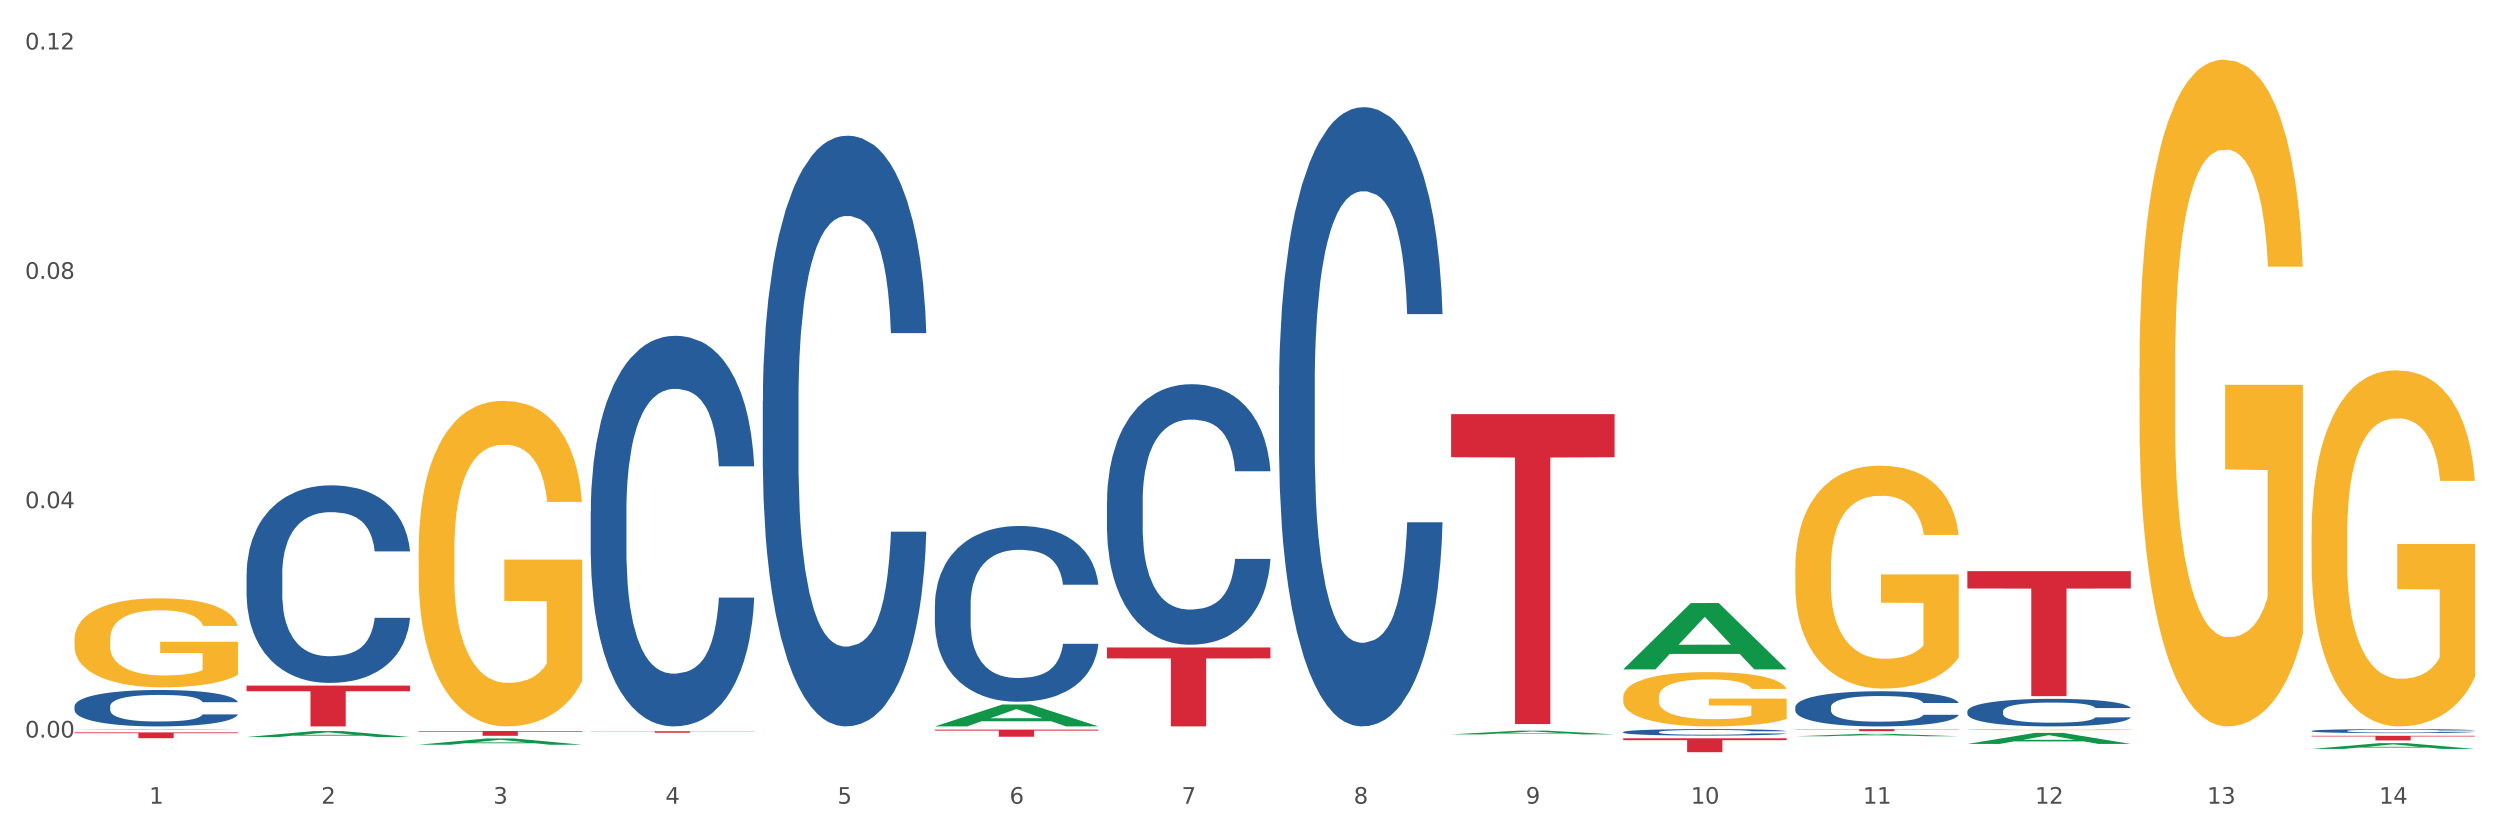
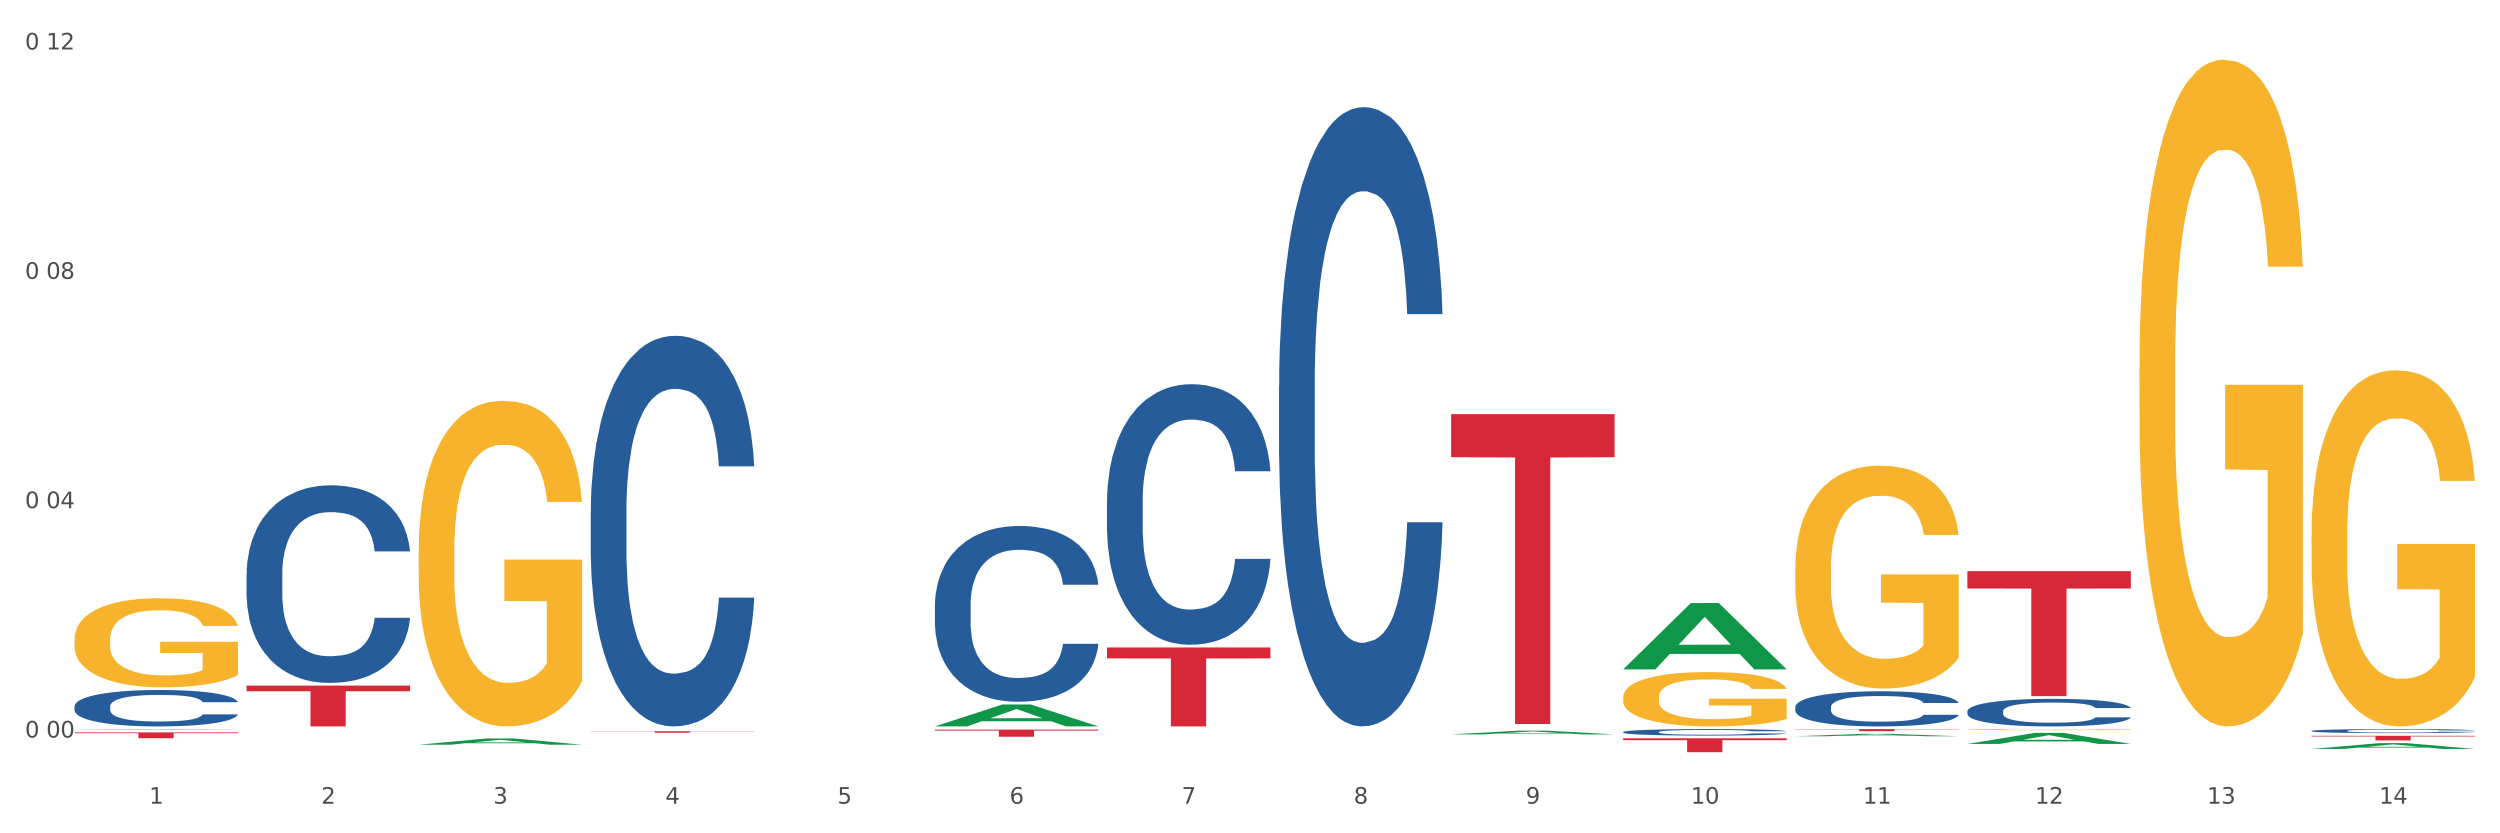
<svg xmlns="http://www.w3.org/2000/svg" xmlns:xlink="http://www.w3.org/1999/xlink" width="1080pt" height="360pt" viewBox="0 0 1080 360" version="1.1">
  <rect x="0" y="0" width="1080" height="360" fill="#333333" stroke="none" />
  <defs>
    <style type="text/css">*{stroke-linejoin: round; stroke-linecap: butt}</style>
  </defs>
  <g id="figure_1">
    <g id="patch_1">
      <path d="M 0 360  L 1080 360  L 1080 0  L 0 0  z " style="fill: #ffffff; stroke: #ffffff; stroke-linejoin: miter" />
    </g>
    <g id="axes_1">
      <g id="matplotlib.axis_1">
        <g id="xtick_1">
          <g id="text_1">
            <g style="fill: #4d4d4d" transform="translate(64.432 347.204) scale(0.096 -0.096)">
              <defs>
                <path id="DejaVuSans-31" d="M 794 531  L 1825 531  L 1825 4091  L 703 3866  L 703 4441  L 1819 4666  L 2450 4666  L 2450 531  L 3481 531  L 3481 0  L 794 0  L 794 531  z " transform="scale(0.016)" />
              </defs>
              <use xlink:href="#DejaVuSans-31" />
            </g>
          </g>
        </g>
        <g id="xtick_2">
          <g id="text_2">
            <g style="fill: #4d4d4d" transform="translate(138.771 347.204) scale(0.096 -0.096)">
              <defs>
                <path id="DejaVuSans-32" d="M 1228 531  L 3431 531  L 3431 0  L 469 0  L 469 531  Q 828 903 1448 1529  Q 2069 2156 2228 2338  Q 2531 2678 2651 2914  Q 2772 3150 2772 3378  Q 2772 3750 2511 3984  Q 2250 4219 1831 4219  Q 1534 4219 1204 4116  Q 875 4013 500 3803  L 500 4441  Q 881 4594 1212 4672  Q 1544 4750 1819 4750  Q 2544 4750 2975 4387  Q 3406 4025 3406 3419  Q 3406 3131 3298 2873  Q 3191 2616 2906 2266  Q 2828 2175 2409 1742  Q 1991 1309 1228 531  z " transform="scale(0.016)" />
              </defs>
              <use xlink:href="#DejaVuSans-32" />
            </g>
          </g>
        </g>
        <g id="xtick_3">
          <g id="text_3">
            <g style="fill: #4d4d4d" transform="translate(213.109 347.204) scale(0.096 -0.096)">
              <defs>
                <path id="DejaVuSans-33" d="M 2597 2516  Q 3050 2419 3304 2112  Q 3559 1806 3559 1356  Q 3559 666 3084 287  Q 2609 -91 1734 -91  Q 1441 -91 1130 -33  Q 819 25 488 141  L 488 750  Q 750 597 1062 519  Q 1375 441 1716 441  Q 2309 441 2620 675  Q 2931 909 2931 1356  Q 2931 1769 2642 2001  Q 2353 2234 1838 2234  L 1294 2234  L 1294 2753  L 1863 2753  Q 2328 2753 2575 2939  Q 2822 3125 2822 3475  Q 2822 3834 2567 4026  Q 2313 4219 1838 4219  Q 1578 4219 1281 4162  Q 984 4106 628 3988  L 628 4550  Q 988 4650 1302 4700  Q 1616 4750 1894 4750  Q 2613 4750 3031 4423  Q 3450 4097 3450 3541  Q 3450 3153 3228 2886  Q 3006 2619 2597 2516  z " transform="scale(0.016)" />
              </defs>
              <use xlink:href="#DejaVuSans-33" />
            </g>
          </g>
        </g>
        <g id="xtick_4">
          <g id="text_4">
            <g style="fill: #4d4d4d" transform="translate(287.448 347.204) scale(0.096 -0.096)">
              <defs>
                <path id="DejaVuSans-34" d="M 2419 4116  L 825 1625  L 2419 1625  L 2419 4116  z M 2253 4666  L 3047 4666  L 3047 1625  L 3713 1625  L 3713 1100  L 3047 1100  L 3047 0  L 2419 0  L 2419 1100  L 313 1100  L 313 1709  L 2253 4666  z " transform="scale(0.016)" />
              </defs>
              <use xlink:href="#DejaVuSans-34" />
            </g>
          </g>
        </g>
        <g id="xtick_5">
          <g id="text_5">
            <g style="fill: #4d4d4d" transform="translate(361.787 347.204) scale(0.096 -0.096)">
              <defs>
                <path id="DejaVuSans-35" d="M 691 4666  L 3169 4666  L 3169 4134  L 1269 4134  L 1269 2991  Q 1406 3038 1543 3061  Q 1681 3084 1819 3084  Q 2600 3084 3056 2656  Q 3513 2228 3513 1497  Q 3513 744 3044 326  Q 2575 -91 1722 -91  Q 1428 -91 1123 -41  Q 819 9 494 109  L 494 744  Q 775 591 1075 516  Q 1375 441 1709 441  Q 2250 441 2565 725  Q 2881 1009 2881 1497  Q 2881 1984 2565 2268  Q 2250 2553 1709 2553  Q 1456 2553 1204 2497  Q 953 2441 691 2322  L 691 4666  z " transform="scale(0.016)" />
              </defs>
              <use xlink:href="#DejaVuSans-35" />
            </g>
          </g>
        </g>
        <g id="xtick_6">
          <g id="text_6">
            <g style="fill: #4d4d4d" transform="translate(436.125 347.204) scale(0.096 -0.096)">
              <defs>
                <path id="DejaVuSans-36" d="M 2113 2584  Q 1688 2584 1439 2293  Q 1191 2003 1191 1497  Q 1191 994 1439 701  Q 1688 409 2113 409  Q 2538 409 2786 701  Q 3034 994 3034 1497  Q 3034 2003 2786 2293  Q 2538 2584 2113 2584  z M 3366 4563  L 3366 3988  Q 3128 4100 2886 4159  Q 2644 4219 2406 4219  Q 1781 4219 1451 3797  Q 1122 3375 1075 2522  Q 1259 2794 1537 2939  Q 1816 3084 2150 3084  Q 2853 3084 3261 2657  Q 3669 2231 3669 1497  Q 3669 778 3244 343  Q 2819 -91 2113 -91  Q 1303 -91 875 529  Q 447 1150 447 2328  Q 447 3434 972 4092  Q 1497 4750 2381 4750  Q 2619 4750 2861 4703  Q 3103 4656 3366 4563  z " transform="scale(0.016)" />
              </defs>
              <use xlink:href="#DejaVuSans-36" />
            </g>
          </g>
        </g>
        <g id="xtick_7">
          <g id="text_7">
            <g style="fill: #4d4d4d" transform="translate(510.464 347.204) scale(0.096 -0.096)">
              <defs>
                <path id="DejaVuSans-37" d="M 525 4666  L 3525 4666  L 3525 4397  L 1831 0  L 1172 0  L 2766 4134  L 525 4134  L 525 4666  z " transform="scale(0.016)" />
              </defs>
              <use xlink:href="#DejaVuSans-37" />
            </g>
          </g>
        </g>
        <g id="xtick_8">
          <g id="text_8">
            <g style="fill: #4d4d4d" transform="translate(584.803 347.204) scale(0.096 -0.096)">
              <defs>
                <path id="DejaVuSans-38" d="M 2034 2216  Q 1584 2216 1326 1975  Q 1069 1734 1069 1313  Q 1069 891 1326 650  Q 1584 409 2034 409  Q 2484 409 2743 651  Q 3003 894 3003 1313  Q 3003 1734 2745 1975  Q 2488 2216 2034 2216  z M 1403 2484  Q 997 2584 770 2862  Q 544 3141 544 3541  Q 544 4100 942 4425  Q 1341 4750 2034 4750  Q 2731 4750 3128 4425  Q 3525 4100 3525 3541  Q 3525 3141 3298 2862  Q 3072 2584 2669 2484  Q 3125 2378 3379 2068  Q 3634 1759 3634 1313  Q 3634 634 3220 271  Q 2806 -91 2034 -91  Q 1263 -91 848 271  Q 434 634 434 1313  Q 434 1759 690 2068  Q 947 2378 1403 2484  z M 1172 3481  Q 1172 3119 1398 2916  Q 1625 2713 2034 2713  Q 2441 2713 2670 2916  Q 2900 3119 2900 3481  Q 2900 3844 2670 4047  Q 2441 4250 2034 4250  Q 1625 4250 1398 4047  Q 1172 3844 1172 3481  z " transform="scale(0.016)" />
              </defs>
              <use xlink:href="#DejaVuSans-38" />
            </g>
          </g>
        </g>
        <g id="xtick_9">
          <g id="text_9">
            <g style="fill: #4d4d4d" transform="translate(659.142 347.204) scale(0.096 -0.096)">
              <defs>
                <path id="DejaVuSans-39" d="M 703 97  L 703 672  Q 941 559 1184 500  Q 1428 441 1663 441  Q 2288 441 2617 861  Q 2947 1281 2994 2138  Q 2813 1869 2534 1725  Q 2256 1581 1919 1581  Q 1219 1581 811 2004  Q 403 2428 403 3163  Q 403 3881 828 4315  Q 1253 4750 1959 4750  Q 2769 4750 3195 4129  Q 3622 3509 3622 2328  Q 3622 1225 3098 567  Q 2575 -91 1691 -91  Q 1453 -91 1209 -44  Q 966 3 703 97  z M 1959 2075  Q 2384 2075 2632 2365  Q 2881 2656 2881 3163  Q 2881 3666 2632 3958  Q 2384 4250 1959 4250  Q 1534 4250 1286 3958  Q 1038 3666 1038 3163  Q 1038 2656 1286 2365  Q 1534 2075 1959 2075  z " transform="scale(0.016)" />
              </defs>
              <use xlink:href="#DejaVuSans-39" />
            </g>
          </g>
        </g>
        <g id="xtick_10">
          <g id="text_10">
            <g style="fill: #4d4d4d" transform="translate(730.426 347.204) scale(0.096 -0.096)">
              <defs>
                <path id="DejaVuSans-30" d="M 2034 4250  Q 1547 4250 1301 3770  Q 1056 3291 1056 2328  Q 1056 1369 1301 889  Q 1547 409 2034 409  Q 2525 409 2770 889  Q 3016 1369 3016 2328  Q 3016 3291 2770 3770  Q 2525 4250 2034 4250  z M 2034 4750  Q 2819 4750 3233 4129  Q 3647 3509 3647 2328  Q 3647 1150 3233 529  Q 2819 -91 2034 -91  Q 1250 -91 836 529  Q 422 1150 422 2328  Q 422 3509 836 4129  Q 1250 4750 2034 4750  z " transform="scale(0.016)" />
              </defs>
              <use xlink:href="#DejaVuSans-31" />
              <use xlink:href="#DejaVuSans-30" transform="translate(63.623 0)" />
            </g>
          </g>
        </g>
        <g id="xtick_11">
          <g id="text_11">
            <g style="fill: #4d4d4d" transform="translate(804.765 347.204) scale(0.096 -0.096)">
              <use xlink:href="#DejaVuSans-31" />
              <use xlink:href="#DejaVuSans-31" transform="translate(63.623 0)" />
            </g>
          </g>
        </g>
        <g id="xtick_12">
          <g id="text_12">
            <g style="fill: #4d4d4d" transform="translate(879.104 347.204) scale(0.096 -0.096)">
              <use xlink:href="#DejaVuSans-31" />
              <use xlink:href="#DejaVuSans-32" transform="translate(63.623 0)" />
            </g>
          </g>
        </g>
        <g id="xtick_13">
          <g id="text_13">
            <g style="fill: #4d4d4d" transform="translate(953.442 347.204) scale(0.096 -0.096)">
              <use xlink:href="#DejaVuSans-31" />
              <use xlink:href="#DejaVuSans-33" transform="translate(63.623 0)" />
            </g>
          </g>
        </g>
        <g id="xtick_14">
          <g id="text_14">
            <g style="fill: #4d4d4d" transform="translate(1027.781 347.204) scale(0.096 -0.096)">
              <use xlink:href="#DejaVuSans-31" />
              <use xlink:href="#DejaVuSans-34" transform="translate(63.623 0)" />
            </g>
          </g>
        </g>
        <g id="xtick_15" />
        <g id="xtick_16" />
        <g id="xtick_17" />
        <g id="xtick_18" />
        <g id="xtick_19" />
        <g id="xtick_20" />
        <g id="xtick_21" />
        <g id="xtick_22" />
        <g id="xtick_23" />
        <g id="xtick_24" />
        <g id="xtick_25" />
        <g id="xtick_26" />
        <g id="xtick_27" />
      </g>
      <g id="matplotlib.axis_2">
        <g id="ytick_1">
          <g id="text_15">
            <g style="fill: #4d4d4d" transform="translate(10.8 318.613) scale(0.096 -0.096)">
              <defs>
-                 <path id="DejaVuSans-2e" d="M 684 794  L 1344 794  L 1344 0  L 684 0  L 684 794  z " transform="scale(0.016)" />
-               </defs>
+                 </defs>
              <use xlink:href="#DejaVuSans-30" />
              <use xlink:href="#DejaVuSans-2e" transform="translate(63.623 0)" />
              <use xlink:href="#DejaVuSans-30" transform="translate(95.41 0)" />
              <use xlink:href="#DejaVuSans-30" transform="translate(159.033 0)" />
            </g>
          </g>
        </g>
        <g id="ytick_2">
          <g id="text_16">
            <g style="fill: #4d4d4d" transform="translate(10.8 219.536) scale(0.096 -0.096)">
              <use xlink:href="#DejaVuSans-30" />
              <use xlink:href="#DejaVuSans-2e" transform="translate(63.623 0)" />
              <use xlink:href="#DejaVuSans-30" transform="translate(95.41 0)" />
              <use xlink:href="#DejaVuSans-34" transform="translate(159.033 0)" />
            </g>
          </g>
        </g>
        <g id="ytick_3">
          <g id="text_17">
            <g style="fill: #4d4d4d" transform="translate(10.8 120.459) scale(0.096 -0.096)">
              <use xlink:href="#DejaVuSans-30" />
              <use xlink:href="#DejaVuSans-2e" transform="translate(63.623 0)" />
              <use xlink:href="#DejaVuSans-30" transform="translate(95.41 0)" />
              <use xlink:href="#DejaVuSans-38" transform="translate(159.033 0)" />
            </g>
          </g>
        </g>
        <g id="ytick_4">
          <g id="text_18">
            <g style="fill: #4d4d4d" transform="translate(10.8 21.382) scale(0.096 -0.096)">
              <use xlink:href="#DejaVuSans-30" />
              <use xlink:href="#DejaVuSans-2e" transform="translate(63.623 0)" />
              <use xlink:href="#DejaVuSans-31" transform="translate(95.41 0)" />
              <use xlink:href="#DejaVuSans-32" transform="translate(159.033 0)" />
            </g>
          </g>
        </g>
        <g id="ytick_5" />
        <g id="ytick_6" />
        <g id="ytick_7" />
      </g>
      <g id="PolyCollection_1">
        <path d="M 32.175 315.236  L 32.248 315.236  L 61.37 314.966  L 73.456 314.966  L 102.797 315.236  L 88.818 315.236  L 82.484 315.173  L 52.415 315.173  L 52.197 315.174  L 46.081 315.236  L 32.175 315.236  L 32.175 315.236  L 56.201 315.136  L 78.698 315.135  L 67.559 315.023  L 67.413 315.023  L 67.267 315.024  L 56.128 315.135  L 56.201 315.136  L 32.175 315.236  z " clip-path="url(#p3357f2666f)" style="fill: #109648" />
        <path d="M 32.175 305.147  L 32.258 305.132  L 32.258 304.73  L 32.509 304.184  L 33.427 303.179  L 34.596 302.417  L 36.599 301.527  L 37.684 301.153  L 39.104 300.736  L 42.025 300.061  L 45.364 299.487  L 47.702 299.171  L 49.455 298.97  L 53.378 298.61  L 55.632 298.452  L 57.969 298.323  L 59.973 298.237  L 63.312 298.136  L 65.983 298.093  L 69.072 298.079  L 71.66 298.093  L 75.082 298.151  L 80.091 298.323  L 82.011 298.424  L 84.599 298.596  L 87.27 298.826  L 89.44 299.056  L 91.945 299.386  L 94.533 299.817  L 97.037 300.363  L 98.79 300.866  L 100.209 301.397  L 101.461 302.044  L 102.379 302.748  L 102.797 303.337  L 87.52 303.337  L 87.103 302.805  L 86.268 302.23  L 85.434 301.843  L 84.515 301.527  L 83.096 301.167  L 81.844 300.938  L 79.757 300.665  L 77.837 300.492  L 76.251 300.392  L 74.331 300.306  L 70.241 300.219  L 67.319 300.219  L 65.482 300.248  L 63.229 300.32  L 61.309 300.42  L 59.055 300.593  L 57.302 300.78  L 55.549 301.024  L 54.547 301.196  L 53.044 301.512  L 52.043 301.771  L 50.707 302.216  L 49.956 302.532  L 48.62 303.351  L 48.036 303.954  L 47.785 304.371  L 47.618 304.831  L 47.618 307.072  L 48.119 308.077  L 48.537 308.508  L 49.204 308.996  L 50.457 309.629  L 52.293 310.246  L 54.213 310.692  L 55.799 310.964  L 57.302 311.166  L 58.804 311.324  L 60.641 311.467  L 62.143 311.553  L 64.397 311.64  L 67.069 311.683  L 69.155 311.683  L 73.413 311.611  L 75.333 311.539  L 77.169 311.439  L 79.173 311.281  L 80.759 311.108  L 81.677 310.979  L 83.18 310.706  L 84.348 310.419  L 85.35 310.088  L 86.018 309.801  L 86.769 309.37  L 87.353 308.882  L 87.52 308.623  L 102.797 308.623  L 102.463 309.14  L 101.879 309.643  L 100.71 310.318  L 99.792 310.706  L 98.372 311.18  L 96.87 311.582  L 94.783 312.028  L 92.863 312.358  L 90.86 312.645  L 88.689 312.904  L 84.766 313.263  L 83.347 313.363  L 80.341 313.536  L 78.004 313.636  L 74.581 313.737  L 71.075 313.794  L 67.402 313.809  L 64.147 313.78  L 60.557 313.694  L 58.303 313.608  L 55.799 313.478  L 52.877 313.277  L 50.123 313.033  L 47.535 312.746  L 45.114 312.415  L 42.86 312.042  L 39.938 311.424  L 37.768 310.821  L 36.182 310.261  L 35.097 309.787  L 34.011 309.183  L 33.427 308.767  L 32.509 307.761  L 32.175 306.827  L 32.175 305.147  z " clip-path="url(#p3357f2666f)" style="fill: #255c99" />
        <path d="M 106.514 248.012  L 106.597 247.934  L 106.597 245.751  L 106.848 242.789  L 107.766 237.332  L 108.935 233.201  L 110.938 228.368  L 112.023 226.341  L 113.442 224.081  L 116.364 220.417  L 119.703 217.299  L 122.04 215.584  L 123.794 214.493  L 127.717 212.544  L 129.971 211.686  L 132.308 210.985  L 134.312 210.517  L 137.651 209.971  L 140.322 209.738  L 143.411 209.66  L 145.998 209.738  L 149.421 210.049  L 154.43 210.985  L 156.35 211.531  L 158.937 212.466  L 161.609 213.713  L 163.779 214.96  L 166.283 216.753  L 168.871 219.092  L 171.376 222.054  L 173.129 224.782  L 174.548 227.666  L 175.8 231.174  L 176.718 234.994  L 177.135 238.19  L 161.859 238.19  L 161.442 235.306  L 160.607 232.188  L 159.772 230.083  L 158.854 228.368  L 157.435 226.419  L 156.183 225.172  L 154.096 223.691  L 152.176 222.756  L 150.59 222.21  L 148.67 221.742  L 144.579 221.274  L 141.658 221.274  L 139.821 221.43  L 137.567 221.82  L 135.647 222.366  L 133.393 223.301  L 131.64 224.315  L 129.887 225.64  L 128.886 226.575  L 127.383 228.29  L 126.381 229.693  L 125.046 232.11  L 124.294 233.825  L 122.959 238.268  L 122.374 241.542  L 122.124 243.802  L 121.957 246.297  L 121.957 258.457  L 122.458 263.914  L 122.875 266.252  L 123.543 268.903  L 124.795 272.333  L 126.632 275.685  L 128.552 278.101  L 130.138 279.582  L 131.64 280.673  L 133.143 281.531  L 134.979 282.31  L 136.482 282.778  L 138.736 283.246  L 141.407 283.48  L 143.494 283.48  L 147.751 283.09  L 149.671 282.7  L 151.508 282.154  L 153.511 281.297  L 155.097 280.362  L 156.016 279.66  L 157.518 278.179  L 158.687 276.62  L 159.689 274.827  L 160.357 273.268  L 161.108 270.929  L 161.692 268.279  L 161.859 266.876  L 177.135 266.876  L 176.802 269.682  L 176.217 272.411  L 175.049 276.074  L 174.13 278.179  L 172.711 280.751  L 171.209 282.934  L 169.122 285.35  L 167.202 287.143  L 165.198 288.702  L 163.028 290.106  L 159.104 292.054  L 157.685 292.6  L 154.68 293.535  L 152.343 294.081  L 148.92 294.627  L 145.414 294.938  L 141.741 295.016  L 138.486 294.861  L 134.896 294.393  L 132.642 293.925  L 130.138 293.224  L 127.216 292.132  L 124.461 290.807  L 121.874 289.248  L 119.453 287.455  L 117.199 285.428  L 114.277 282.077  L 112.107 278.803  L 110.521 275.762  L 109.435 273.19  L 108.35 269.916  L 107.766 267.656  L 106.848 262.199  L 106.514 257.132  L 106.514 248.012  z " clip-path="url(#p3357f2666f)" style="fill: #255c99" />
        <path d="M 255.191 220.884  L 255.275 220.73  L 255.275 216.415  L 255.525 210.559  L 256.443 199.772  L 257.612 191.605  L 259.615 182.05  L 260.701 178.044  L 262.12 173.575  L 265.041 166.332  L 268.381 160.168  L 270.718 156.777  L 272.471 154.62  L 276.394 150.767  L 278.648 149.072  L 280.986 147.685  L 282.989 146.761  L 286.328 145.682  L 288.999 145.22  L 292.088 145.065  L 294.676 145.22  L 298.098 145.836  L 303.107 147.685  L 305.027 148.764  L 307.615 150.613  L 310.286 153.079  L 312.457 155.544  L 314.961 159.089  L 317.549 163.712  L 320.053 169.568  L 321.806 174.962  L 323.225 180.663  L 324.477 187.598  L 325.396 195.149  L 325.813 201.467  L 310.537 201.467  L 310.119 195.765  L 309.284 189.601  L 308.45 185.441  L 307.531 182.05  L 306.112 178.198  L 304.86 175.732  L 302.773 172.804  L 300.853 170.955  L 299.267 169.876  L 297.347 168.951  L 293.257 168.027  L 290.335 168.027  L 288.499 168.335  L 286.245 169.106  L 284.325 170.184  L 282.071 172.034  L 280.318 174.037  L 278.565 176.657  L 277.563 178.506  L 276.06 181.896  L 275.059 184.67  L 273.723 189.447  L 272.972 192.838  L 271.636 201.621  L 271.052 208.094  L 270.801 212.563  L 270.634 217.494  L 270.634 241.534  L 271.135 252.321  L 271.553 256.945  L 272.22 262.184  L 273.473 268.965  L 275.309 275.591  L 277.229 280.368  L 278.815 283.296  L 280.318 285.454  L 281.82 287.149  L 283.657 288.69  L 285.159 289.615  L 287.413 290.539  L 290.085 291.001  L 292.172 291.001  L 296.429 290.231  L 298.349 289.46  L 300.185 288.382  L 302.189 286.687  L 303.775 284.837  L 304.693 283.45  L 306.196 280.522  L 307.364 277.44  L 308.366 273.896  L 309.034 270.814  L 309.785 266.191  L 310.37 260.951  L 310.537 258.177  L 325.813 258.177  L 325.479 263.725  L 324.895 269.119  L 323.726 276.362  L 322.808 280.522  L 321.389 285.608  L 319.886 289.923  L 317.799 294.7  L 315.879 298.244  L 313.876 301.326  L 311.705 304.1  L 307.782 307.953  L 306.363 309.032  L 303.358 310.881  L 301.02 311.96  L 297.598 313.038  L 294.092 313.655  L 290.419 313.809  L 287.163 313.501  L 283.573 312.576  L 281.32 311.651  L 278.815 310.264  L 275.893 308.107  L 273.139 305.487  L 270.551 302.405  L 268.13 298.861  L 265.876 294.854  L 262.955 288.228  L 260.784 281.755  L 259.198 275.745  L 258.113 270.66  L 257.028 264.187  L 256.443 259.718  L 255.525 248.931  L 255.191 238.914  L 255.191 220.884  z " clip-path="url(#p3357f2666f)" style="fill: #255c99" />
-         <path d="M 329.53 173.277  L 329.613 173.044  L 329.613 166.518  L 329.864 157.662  L 330.782 141.348  L 331.951 128.997  L 333.954 114.547  L 335.039 108.488  L 336.458 101.729  L 339.38 90.776  L 342.719 81.453  L 345.057 76.326  L 346.81 73.063  L 350.733 67.237  L 352.987 64.674  L 355.324 62.576  L 357.328 61.178  L 360.667 59.546  L 363.338 58.847  L 366.427 58.614  L 369.015 58.847  L 372.437 59.779  L 377.446 62.576  L 379.366 64.207  L 381.954 67.004  L 384.625 70.733  L 386.795 74.462  L 389.3 79.822  L 391.887 86.814  L 394.392 95.67  L 396.145 103.827  L 397.564 112.45  L 398.816 122.937  L 399.734 134.357  L 400.152 143.912  L 384.875 143.912  L 384.458 135.289  L 383.623 125.967  L 382.788 119.674  L 381.87 114.547  L 380.451 108.721  L 379.199 104.992  L 377.112 100.564  L 375.192 97.767  L 373.606 96.136  L 371.686 94.738  L 367.595 93.339  L 364.674 93.339  L 362.837 93.805  L 360.583 94.971  L 358.663 96.602  L 356.41 99.399  L 354.656 102.428  L 352.903 106.39  L 351.902 109.187  L 350.399 114.314  L 349.397 118.509  L 348.062 125.734  L 347.31 130.861  L 345.975 144.145  L 345.391 153.933  L 345.14 160.692  L 344.973 168.15  L 344.973 204.506  L 345.474 220.82  L 345.891 227.812  L 346.559 235.736  L 347.811 245.99  L 349.648 256.011  L 351.568 263.236  L 353.154 267.664  L 354.656 270.927  L 356.159 273.49  L 357.996 275.821  L 359.498 277.219  L 361.752 278.618  L 364.423 279.317  L 366.51 279.317  L 370.768 278.151  L 372.688 276.986  L 374.524 275.355  L 376.528 272.791  L 378.114 269.995  L 379.032 267.897  L 380.534 263.469  L 381.703 258.808  L 382.705 253.448  L 383.373 248.787  L 384.124 241.795  L 384.708 233.871  L 384.875 229.676  L 400.152 229.676  L 399.818 238.066  L 399.233 246.223  L 398.065 257.177  L 397.146 263.469  L 395.727 271.16  L 394.225 277.685  L 392.138 284.91  L 390.218 290.27  L 388.214 294.931  L 386.044 299.126  L 382.121 304.953  L 380.701 306.584  L 377.696 309.381  L 375.359 311.012  L 371.936 312.644  L 368.43 313.576  L 364.757 313.809  L 361.502 313.343  L 357.912 311.944  L 355.658 310.546  L 353.154 308.449  L 350.232 305.186  L 347.477 301.224  L 344.89 296.563  L 342.469 291.203  L 340.215 285.143  L 337.293 275.122  L 335.123 265.333  L 333.537 256.244  L 332.452 248.554  L 331.366 238.765  L 330.782 232.007  L 329.864 215.693  L 329.53 200.544  L 329.53 173.277  z " clip-path="url(#p3357f2666f)" style="fill: #255c99" />
        <path d="M 403.869 261.341  L 403.952 261.272  L 403.952 259.33  L 404.202 256.695  L 405.121 251.84  L 406.289 248.164  L 408.293 243.864  L 409.378 242.061  L 410.797 240.05  L 413.719 236.791  L 417.058 234.016  L 419.395 232.491  L 421.148 231.52  L 425.072 229.786  L 427.326 229.023  L 429.663 228.399  L 431.666 227.983  L 435.006 227.497  L 437.677 227.289  L 440.766 227.22  L 443.353 227.289  L 446.776 227.567  L 451.785 228.399  L 453.704 228.884  L 456.292 229.717  L 458.964 230.826  L 461.134 231.936  L 463.638 233.531  L 466.226 235.612  L 468.73 238.247  L 470.483 240.674  L 471.903 243.24  L 473.155 246.361  L 474.073 249.759  L 474.49 252.603  L 459.214 252.603  L 458.797 250.037  L 457.962 247.263  L 457.127 245.39  L 456.209 243.864  L 454.79 242.131  L 453.538 241.021  L 451.451 239.703  L 449.531 238.871  L 447.945 238.386  L 446.025 237.97  L 441.934 237.553  L 439.012 237.553  L 437.176 237.692  L 434.922 238.039  L 433.002 238.524  L 430.748 239.357  L 428.995 240.258  L 427.242 241.437  L 426.24 242.269  L 424.738 243.795  L 423.736 245.043  L 422.401 247.193  L 421.649 248.719  L 420.314 252.672  L 419.729 255.585  L 419.479 257.596  L 419.312 259.815  L 419.312 270.634  L 419.813 275.489  L 420.23 277.57  L 420.898 279.927  L 422.15 282.979  L 423.987 285.961  L 425.907 288.111  L 427.493 289.429  L 428.995 290.4  L 430.498 291.162  L 432.334 291.856  L 433.837 292.272  L 436.091 292.688  L 438.762 292.896  L 440.849 292.896  L 445.106 292.55  L 447.026 292.203  L 448.863 291.717  L 450.866 290.954  L 452.452 290.122  L 453.371 289.498  L 454.873 288.18  L 456.042 286.793  L 457.044 285.198  L 457.711 283.811  L 458.463 281.731  L 459.047 279.373  L 459.214 278.124  L 474.49 278.124  L 474.156 280.621  L 473.572 283.048  L 472.403 286.308  L 471.485 288.18  L 470.066 290.469  L 468.563 292.411  L 466.477 294.561  L 464.557 296.156  L 462.553 297.543  L 460.383 298.791  L 456.459 300.525  L 455.04 301.01  L 452.035 301.843  L 449.698 302.328  L 446.275 302.814  L 442.769 303.091  L 439.096 303.16  L 435.84 303.022  L 432.251 302.606  L 429.997 302.189  L 427.493 301.565  L 424.571 300.594  L 421.816 299.415  L 419.228 298.028  L 416.808 296.433  L 414.554 294.63  L 411.632 291.648  L 409.462 288.735  L 407.875 286.03  L 406.79 283.742  L 405.705 280.829  L 405.121 278.818  L 404.202 273.963  L 403.869 269.455  L 403.869 261.341  z " clip-path="url(#p3357f2666f)" style="fill: #255c99" />
        <path d="M 478.207 216.549  L 478.291 216.446  L 478.291 213.568  L 478.541 209.661  L 479.459 202.465  L 480.628 197.017  L 482.632 190.643  L 483.717 187.97  L 485.136 184.989  L 488.058 180.157  L 491.397 176.045  L 493.734 173.784  L 495.487 172.345  L 499.41 169.774  L 501.664 168.644  L 504.002 167.718  L 506.005 167.102  L 509.344 166.382  L 512.016 166.074  L 515.104 165.971  L 517.692 166.074  L 521.115 166.485  L 526.123 167.718  L 528.043 168.438  L 530.631 169.672  L 533.302 171.316  L 535.473 172.961  L 537.977 175.326  L 540.565 178.41  L 543.069 182.316  L 544.822 185.914  L 546.241 189.718  L 547.493 194.344  L 548.412 199.381  L 548.829 203.596  L 533.553 203.596  L 533.135 199.792  L 532.301 195.68  L 531.466 192.905  L 530.548 190.643  L 529.128 188.073  L 527.876 186.428  L 525.789 184.475  L 523.869 183.241  L 522.283 182.522  L 520.363 181.905  L 516.273 181.288  L 513.351 181.288  L 511.515 181.494  L 509.261 182.008  L 507.341 182.727  L 505.087 183.961  L 503.334 185.297  L 501.581 187.045  L 500.579 188.279  L 499.077 190.54  L 498.075 192.391  L 496.739 195.577  L 495.988 197.839  L 494.652 203.699  L 494.068 208.016  L 493.818 210.998  L 493.651 214.287  L 493.651 230.324  L 494.151 237.52  L 494.569 240.604  L 495.237 244.099  L 496.489 248.623  L 498.325 253.043  L 500.245 256.23  L 501.831 258.183  L 503.334 259.622  L 504.837 260.753  L 506.673 261.781  L 508.176 262.398  L 510.429 263.015  L 513.101 263.323  L 515.188 263.323  L 519.445 262.809  L 521.365 262.295  L 523.202 261.576  L 525.205 260.445  L 526.791 259.211  L 527.709 258.286  L 529.212 256.333  L 530.381 254.277  L 531.382 251.912  L 532.05 249.856  L 532.801 246.772  L 533.386 243.277  L 533.553 241.427  L 548.829 241.427  L 548.495 245.127  L 547.911 248.725  L 546.742 253.557  L 545.824 256.333  L 544.405 259.725  L 542.902 262.604  L 540.815 265.79  L 538.895 268.155  L 536.892 270.211  L 534.721 272.061  L 530.798 274.631  L 529.379 275.351  L 526.374 276.584  L 524.036 277.304  L 520.614 278.024  L 517.108 278.435  L 513.435 278.538  L 510.179 278.332  L 506.59 277.715  L 504.336 277.098  L 501.831 276.173  L 498.91 274.734  L 496.155 272.986  L 493.567 270.93  L 491.146 268.566  L 488.892 265.893  L 485.971 261.473  L 483.8 257.155  L 482.214 253.146  L 481.129 249.753  L 480.044 245.436  L 479.459 242.455  L 478.541 235.259  L 478.207 228.577  L 478.207 216.549  z " clip-path="url(#p3357f2666f)" style="fill: #255c99" />
        <path d="M 552.546 166.49  L 552.629 166.246  L 552.629 159.405  L 552.88 150.122  L 553.798 133.02  L 554.967 120.072  L 556.97 104.924  L 558.055 98.572  L 559.475 91.487  L 562.396 80.005  L 565.735 70.233  L 568.073 64.858  L 569.826 61.437  L 573.749 55.33  L 576.003 52.642  L 578.34 50.443  L 580.344 48.978  L 583.683 47.267  L 586.354 46.535  L 589.443 46.29  L 592.031 46.535  L 595.453 47.512  L 600.462 50.443  L 602.382 52.154  L 604.97 55.085  L 607.641 58.994  L 609.811 62.903  L 612.316 68.522  L 614.903 75.852  L 617.408 85.135  L 619.161 93.686  L 620.58 102.726  L 621.832 113.72  L 622.75 125.691  L 623.168 135.707  L 607.891 135.707  L 607.474 126.668  L 606.639 116.896  L 605.804 110.299  L 604.886 104.924  L 603.467 98.817  L 602.215 94.908  L 600.128 90.266  L 598.208 87.334  L 596.622 85.624  L 594.702 84.158  L 590.612 82.692  L 587.69 82.692  L 585.853 83.181  L 583.6 84.402  L 581.68 86.113  L 579.426 89.044  L 577.673 92.22  L 575.92 96.374  L 574.918 99.305  L 573.415 104.68  L 572.414 109.078  L 571.078 116.651  L 570.327 122.026  L 568.991 135.952  L 568.407 146.213  L 568.156 153.298  L 567.989 161.116  L 567.989 199.228  L 568.49 216.329  L 568.908 223.659  L 569.575 231.965  L 570.827 242.715  L 572.664 253.22  L 574.584 260.794  L 576.17 265.436  L 577.673 268.856  L 579.175 271.543  L 581.012 273.986  L 582.514 275.452  L 584.768 276.918  L 587.439 277.651  L 589.526 277.651  L 593.784 276.43  L 595.704 275.208  L 597.54 273.498  L 599.544 270.81  L 601.13 267.879  L 602.048 265.68  L 603.551 261.038  L 604.719 256.152  L 605.721 250.533  L 606.389 245.647  L 607.14 238.317  L 607.724 230.011  L 607.891 225.613  L 623.168 225.613  L 622.834 234.408  L 622.249 242.959  L 621.081 254.442  L 620.163 261.038  L 618.743 269.1  L 617.241 275.941  L 615.154 283.514  L 613.234 289.134  L 611.23 294.02  L 609.06 298.417  L 605.137 304.525  L 603.718 306.235  L 600.712 309.167  L 598.375 310.877  L 594.952 312.587  L 591.446 313.565  L 587.773 313.809  L 584.518 313.32  L 580.928 311.854  L 578.674 310.388  L 576.17 308.19  L 573.248 304.769  L 570.494 300.616  L 567.906 295.73  L 565.485 290.111  L 563.231 283.759  L 560.309 273.253  L 558.139 262.992  L 556.553 253.464  L 555.468 245.402  L 554.382 235.141  L 553.798 228.056  L 552.88 210.955  L 552.546 195.075  L 552.546 166.49  z " clip-path="url(#p3357f2666f)" style="fill: #255c99" />
        <path d="M 701.223 316.228  L 701.307 316.225  L 701.307 316.153  L 701.557 316.056  L 702.476 315.876  L 703.644 315.74  L 705.648 315.581  L 706.733 315.515  L 708.152 315.44  L 711.074 315.32  L 714.413 315.217  L 716.75 315.161  L 718.503 315.125  L 722.427 315.061  L 724.681 315.032  L 727.018 315.009  L 729.021 314.994  L 732.36 314.976  L 735.032 314.968  L 738.12 314.966  L 740.708 314.968  L 744.131 314.978  L 749.139 315.009  L 751.059 315.027  L 753.647 315.058  L 756.318 315.099  L 758.489 315.14  L 760.993 315.199  L 763.581 315.276  L 766.085 315.374  L 767.838 315.463  L 769.257 315.558  L 770.51 315.674  L 771.428 315.799  L 771.845 315.905  L 756.569 315.905  L 756.151 315.81  L 755.317 315.707  L 754.482 315.638  L 753.564 315.581  L 752.145 315.517  L 750.892 315.476  L 748.805 315.427  L 746.885 315.397  L 745.299 315.379  L 743.379 315.363  L 739.289 315.348  L 736.367 315.348  L 734.531 315.353  L 732.277 315.366  L 730.357 315.384  L 728.103 315.415  L 726.35 315.448  L 724.597 315.492  L 723.595 315.522  L 722.093 315.579  L 721.091 315.625  L 719.755 315.704  L 719.004 315.761  L 717.668 315.907  L 717.084 316.015  L 716.834 316.089  L 716.667 316.171  L 716.667 316.571  L 717.168 316.751  L 717.585 316.828  L 718.253 316.915  L 719.505 317.028  L 721.341 317.138  L 723.261 317.218  L 724.847 317.267  L 726.35 317.303  L 727.853 317.331  L 729.689 317.356  L 731.192 317.372  L 733.446 317.387  L 736.117 317.395  L 738.204 317.395  L 742.461 317.382  L 744.381 317.369  L 746.218 317.351  L 748.221 317.323  L 749.807 317.292  L 750.725 317.269  L 752.228 317.22  L 753.397 317.169  L 754.398 317.11  L 755.066 317.059  L 755.818 316.982  L 756.402 316.895  L 756.569 316.849  L 771.845 316.849  L 771.511 316.941  L 770.927 317.031  L 769.758 317.151  L 768.84 317.22  L 767.421 317.305  L 765.918 317.377  L 763.831 317.456  L 761.911 317.515  L 759.908 317.567  L 757.738 317.613  L 753.814 317.677  L 752.395 317.695  L 749.39 317.726  L 747.052 317.744  L 743.63 317.762  L 740.124 317.772  L 736.451 317.775  L 733.195 317.769  L 729.606 317.754  L 727.352 317.739  L 724.847 317.716  L 721.926 317.68  L 719.171 317.636  L 716.583 317.585  L 714.162 317.526  L 711.908 317.459  L 708.987 317.349  L 706.816 317.241  L 705.23 317.141  L 704.145 317.056  L 703.06 316.949  L 702.476 316.874  L 701.557 316.695  L 701.223 316.528  L 701.223 316.228  z " clip-path="url(#p3357f2666f)" style="fill: #255c99" />
        <path d="M 775.562 305.45  L 775.646 305.436  L 775.646 305.048  L 775.896 304.521  L 776.814 303.551  L 777.983 302.816  L 779.986 301.956  L 781.072 301.596  L 782.491 301.194  L 785.412 300.543  L 788.752 299.988  L 791.089 299.683  L 792.842 299.489  L 796.765 299.142  L 799.019 298.99  L 801.357 298.865  L 803.36 298.782  L 806.699 298.685  L 809.37 298.643  L 812.459 298.63  L 815.047 298.643  L 818.469 298.699  L 823.478 298.865  L 825.398 298.962  L 827.986 299.129  L 830.657 299.35  L 832.828 299.572  L 835.332 299.891  L 837.92 300.307  L 840.424 300.834  L 842.177 301.319  L 843.596 301.832  L 844.848 302.456  L 845.766 303.135  L 846.184 303.703  L 830.908 303.703  L 830.49 303.19  L 829.655 302.636  L 828.821 302.261  L 827.902 301.956  L 826.483 301.61  L 825.231 301.388  L 823.144 301.125  L 821.224 300.958  L 819.638 300.861  L 817.718 300.778  L 813.628 300.695  L 810.706 300.695  L 808.87 300.723  L 806.616 300.792  L 804.696 300.889  L 802.442 301.055  L 800.689 301.236  L 798.936 301.471  L 797.934 301.638  L 796.431 301.943  L 795.43 302.192  L 794.094 302.622  L 793.343 302.927  L 792.007 303.717  L 791.423 304.299  L 791.172 304.701  L 791.005 305.145  L 791.005 307.307  L 791.506 308.278  L 791.924 308.694  L 792.591 309.165  L 793.844 309.775  L 795.68 310.371  L 797.6 310.801  L 799.186 311.064  L 800.689 311.258  L 802.191 311.411  L 804.028 311.549  L 805.53 311.632  L 807.784 311.716  L 810.456 311.757  L 812.543 311.757  L 816.8 311.688  L 818.72 311.619  L 820.556 311.522  L 822.56 311.369  L 824.146 311.203  L 825.064 311.078  L 826.567 310.815  L 827.735 310.537  L 828.737 310.218  L 829.405 309.941  L 830.156 309.525  L 830.741 309.054  L 830.908 308.805  L 846.184 308.805  L 845.85 309.304  L 845.266 309.789  L 844.097 310.44  L 843.179 310.815  L 841.76 311.272  L 840.257 311.66  L 838.17 312.09  L 836.25 312.409  L 834.247 312.686  L 832.076 312.935  L 828.153 313.282  L 826.734 313.379  L 823.728 313.545  L 821.391 313.642  L 817.969 313.74  L 814.463 313.795  L 810.79 313.809  L 807.534 313.781  L 803.944 313.698  L 801.69 313.615  L 799.186 313.49  L 796.264 313.296  L 793.51 313.06  L 790.922 312.783  L 788.501 312.464  L 786.247 312.104  L 783.325 311.508  L 781.155 310.925  L 779.569 310.385  L 778.484 309.927  L 777.399 309.345  L 776.814 308.943  L 775.896 307.973  L 775.562 307.072  L 775.562 305.45  z " clip-path="url(#p3357f2666f)" style="fill: #255c99" />
        <path d="M 849.901 307.251  L 849.984 307.24  L 849.984 306.935  L 850.235 306.522  L 851.153 305.761  L 852.322 305.184  L 854.325 304.51  L 855.41 304.227  L 856.829 303.912  L 859.751 303.4  L 863.09 302.965  L 865.428 302.726  L 867.181 302.574  L 871.104 302.302  L 873.358 302.182  L 875.695 302.084  L 877.699 302.019  L 881.038 301.943  L 883.709 301.91  L 886.798 301.9  L 889.386 301.91  L 892.808 301.954  L 897.817 302.084  L 899.737 302.161  L 902.325 302.291  L 904.996 302.465  L 907.166 302.639  L 909.671 302.889  L 912.258 303.216  L 914.763 303.629  L 916.516 304.01  L 917.935 304.412  L 919.187 304.901  L 920.105 305.434  L 920.523 305.88  L 905.246 305.88  L 904.829 305.478  L 903.994 305.043  L 903.159 304.749  L 902.241 304.51  L 900.822 304.238  L 899.57 304.064  L 897.483 303.857  L 895.563 303.727  L 893.977 303.651  L 892.057 303.585  L 887.966 303.52  L 885.045 303.52  L 883.208 303.542  L 880.954 303.596  L 879.034 303.672  L 876.78 303.803  L 875.027 303.944  L 873.274 304.129  L 872.273 304.26  L 870.77 304.499  L 869.768 304.695  L 868.433 305.032  L 867.681 305.271  L 866.346 305.891  L 865.761 306.348  L 865.511 306.663  L 865.344 307.011  L 865.344 308.708  L 865.845 309.469  L 866.262 309.796  L 866.93 310.165  L 868.182 310.644  L 870.019 311.112  L 871.939 311.449  L 873.525 311.655  L 875.027 311.808  L 876.53 311.927  L 878.367 312.036  L 879.869 312.101  L 882.123 312.167  L 884.794 312.199  L 886.881 312.199  L 891.139 312.145  L 893.059 312.09  L 894.895 312.014  L 896.899 311.895  L 898.485 311.764  L 899.403 311.666  L 900.905 311.46  L 902.074 311.242  L 903.076 310.992  L 903.744 310.774  L 904.495 310.448  L 905.079 310.078  L 905.246 309.883  L 920.523 309.883  L 920.189 310.274  L 919.604 310.655  L 918.436 311.166  L 917.517 311.46  L 916.098 311.818  L 914.596 312.123  L 912.509 312.46  L 910.589 312.71  L 908.585 312.928  L 906.415 313.124  L 902.491 313.396  L 901.072 313.472  L 898.067 313.602  L 895.73 313.678  L 892.307 313.754  L 888.801 313.798  L 885.128 313.809  L 881.873 313.787  L 878.283 313.722  L 876.029 313.657  L 873.525 313.559  L 870.603 313.406  L 867.848 313.222  L 865.261 313.004  L 862.84 312.754  L 860.586 312.471  L 857.664 312.003  L 855.494 311.547  L 853.908 311.122  L 852.823 310.764  L 851.737 310.307  L 851.153 309.991  L 850.235 309.23  L 849.901 308.523  L 849.901 307.251  z " clip-path="url(#p3357f2666f)" style="fill: #255c99" />
        <path d="M 998.578 315.751  L 998.662 315.75  L 998.662 315.705  L 998.912 315.644  L 999.83 315.532  L 1000.999 315.448  L 1003.003 315.349  L 1004.088 315.307  L 1005.507 315.261  L 1008.429 315.186  L 1011.768 315.122  L 1014.105 315.087  L 1015.858 315.065  L 1019.781 315.025  L 1022.035 315.007  L 1024.373 314.993  L 1026.376 314.983  L 1029.715 314.972  L 1032.387 314.967  L 1035.475 314.966  L 1038.063 314.967  L 1041.486 314.974  L 1046.494 314.993  L 1048.414 315.004  L 1051.002 315.023  L 1053.673 315.049  L 1055.844 315.074  L 1058.348 315.111  L 1060.936 315.159  L 1063.44 315.22  L 1065.193 315.275  L 1066.612 315.334  L 1067.864 315.406  L 1068.783 315.485  L 1069.2 315.55  L 1053.924 315.55  L 1053.506 315.491  L 1052.671 315.427  L 1051.837 315.384  L 1050.918 315.349  L 1049.499 315.309  L 1048.247 315.283  L 1046.16 315.253  L 1044.24 315.234  L 1042.654 315.223  L 1040.734 315.213  L 1036.644 315.204  L 1033.722 315.204  L 1031.886 315.207  L 1029.632 315.215  L 1027.712 315.226  L 1025.458 315.245  L 1023.705 315.266  L 1021.952 315.293  L 1020.95 315.312  L 1019.448 315.347  L 1018.446 315.376  L 1017.11 315.425  L 1016.359 315.461  L 1015.023 315.552  L 1014.439 315.619  L 1014.188 315.665  L 1014.022 315.716  L 1014.022 315.965  L 1014.522 316.077  L 1014.94 316.125  L 1015.608 316.179  L 1016.86 316.249  L 1018.696 316.318  L 1020.616 316.368  L 1022.202 316.398  L 1023.705 316.42  L 1025.207 316.438  L 1027.044 316.454  L 1028.547 316.463  L 1030.8 316.473  L 1033.472 316.478  L 1035.559 316.478  L 1039.816 316.47  L 1041.736 316.462  L 1043.572 316.451  L 1045.576 316.433  L 1047.162 316.414  L 1048.08 316.399  L 1049.583 316.369  L 1050.752 316.337  L 1051.753 316.3  L 1052.421 316.269  L 1053.172 316.221  L 1053.757 316.166  L 1053.924 316.138  L 1069.2 316.138  L 1068.866 316.195  L 1068.282 316.251  L 1067.113 316.326  L 1066.195 316.369  L 1064.776 316.422  L 1063.273 316.467  L 1061.186 316.516  L 1059.266 316.553  L 1057.263 316.585  L 1055.092 316.613  L 1051.169 316.653  L 1049.75 316.664  L 1046.745 316.684  L 1044.407 316.695  L 1040.985 316.706  L 1037.479 316.712  L 1033.806 316.714  L 1030.55 316.711  L 1026.96 316.701  L 1024.707 316.692  L 1022.202 316.677  L 1019.281 316.655  L 1016.526 316.628  L 1013.938 316.596  L 1011.517 316.559  L 1009.263 316.518  L 1006.342 316.449  L 1004.171 316.382  L 1002.585 316.32  L 1001.5 316.267  L 1000.415 316.2  L 999.83 316.154  L 998.912 316.042  L 998.578 315.938  L 998.578 315.751  z " clip-path="url(#p3357f2666f)" style="fill: #255c99" />
        <path d="M 775.562 314.966  L 846.184 314.966  L 846.184 315.091  L 818.404 315.091  L 818.404 315.865  L 803.175 315.865  L 803.175 315.091  L 775.562 315.091  L 775.562 314.966  L 775.562 314.966  z " clip-path="url(#p3357f2666f)" style="fill: #d62839" />
        <path d="M 32.175 276.234  L 32.258 276.199  L 32.258 274.934  L 32.425 273.845  L 33.259 271.211  L 34.51 269.033  L 35.427 267.874  L 36.344 266.926  L 37.428 265.978  L 38.762 264.994  L 41.18 263.554  L 42.681 262.816  L 44.515 262.044  L 47.85 260.92  L 50.268 260.288  L 52.77 259.761  L 56.855 259.128  L 59.523 258.847  L 62.358 258.637  L 65.777 258.496  L 68.361 258.461  L 74.031 258.566  L 78.867 258.883  L 81.202 259.128  L 84.203 259.55  L 85.788 259.831  L 88.372 260.393  L 91.04 261.131  L 92.875 261.763  L 95.626 262.957  L 97.711 264.151  L 99.628 265.626  L 100.629 266.645  L 101.379 267.593  L 102.046 268.682  L 102.713 270.403  L 87.705 270.403  L 87.122 269.174  L 86.204 268.015  L 84.87 266.891  L 83.703 266.188  L 81.702 265.31  L 79.868 264.748  L 77.95 264.327  L 75.615 263.976  L 73.781 263.8  L 71.196 263.659  L 66.11 263.695  L 62.692 263.976  L 60.357 264.327  L 58.856 264.643  L 57.522 264.994  L 56.021 265.486  L 54.27 266.224  L 53.02 266.891  L 51.769 267.734  L 50.768 268.577  L 49.851 269.56  L 49.101 270.614  L 48.517 271.703  L 48.017 273.038  L 47.6 275.25  L 47.6 280.062  L 47.767 281.151  L 48.184 282.591  L 48.684 283.68  L 49.518 284.98  L 50.268 285.858  L 51.686 287.122  L 53.27 288.176  L 54.52 288.844  L 55.771 289.405  L 57.939 290.178  L 60.357 290.81  L 62.441 291.197  L 65.276 291.548  L 67.194 291.689  L 68.862 291.759  L 72.947 291.759  L 75.865 291.653  L 79.117 291.408  L 81.619 291.091  L 83.703 290.705  L 86.038 290.073  L 87.538 289.476  L 87.538 282.135  L 69.195 282.1  L 69.195 277.217  L 102.797 277.217  L 102.797 291.548  L 101.379 292.286  L 99.795 292.953  L 98.128 293.55  L 95.626 294.288  L 92.625 294.99  L 89.956 295.482  L 87.122 295.903  L 83.786 296.29  L 79.451 296.641  L 76.783 296.782  L 73.447 296.887  L 69.529 296.922  L 66.11 296.852  L 62.775 296.676  L 59.273 296.36  L 55.855 295.903  L 53.27 295.447  L 50.685 294.885  L 47.934 294.147  L 45.766 293.445  L 44.098 292.813  L 42.264 292.005  L 40.263 290.951  L 38.762 290.003  L 37.428 289.019  L 36.01 287.755  L 35.01 286.666  L 34.009 285.296  L 33.426 284.277  L 32.759 282.697  L 32.258 280.484  L 32.175 276.234  z " clip-path="url(#p3357f2666f)" style="fill: #f7b32b" />
        <path d="M 701.223 318.931  L 771.845 318.931  L 771.845 319.768  L 744.065 319.773  L 744.065 324.95  L 728.836 324.95  L 728.836 319.773  L 701.223 319.768  L 701.223 318.937  L 701.223 318.931  z " clip-path="url(#p3357f2666f)" style="fill: #d62839" />
        <path d="M 478.207 279.694  L 548.829 279.694  L 548.829 284.435  L 521.049 284.467  L 521.049 313.809  L 505.82 313.809  L 505.82 284.467  L 478.207 284.435  L 478.207 279.727  L 478.207 279.694  z " clip-path="url(#p3357f2666f)" style="fill: #d62839" />
        <path d="M 403.869 315.192  L 474.49 315.192  L 474.49 315.62  L 446.71 315.622  L 446.71 318.266  L 431.481 318.266  L 431.481 315.622  L 403.869 315.62  L 403.869 315.195  L 403.869 315.192  z " clip-path="url(#p3357f2666f)" style="fill: #d62839" />
        <path d="M 255.191 315.906  L 325.813 315.906  L 325.813 315.996  L 298.033 315.997  L 298.033 316.556  L 282.804 316.556  L 282.804 315.997  L 255.191 315.996  L 255.191 315.906  L 255.191 315.906  z " clip-path="url(#p3357f2666f)" style="fill: #d62839" />
-         <path d="M 180.852 315.803  L 251.474 315.803  L 251.474 316.089  L 223.694 316.091  L 223.694 317.862  L 208.465 317.862  L 208.465 316.091  L 180.852 316.089  L 180.852 315.804  L 180.852 315.803  z " clip-path="url(#p3357f2666f)" style="fill: #d62839" />
        <path d="M 106.514 296.173  L 177.135 296.173  L 177.135 298.624  L 149.355 298.641  L 149.355 313.809  L 134.126 313.809  L 134.126 298.641  L 106.514 298.624  L 106.514 296.19  L 106.514 296.173  z " clip-path="url(#p3357f2666f)" style="fill: #d62839" />
        <path d="M 32.175 316.393  L 102.797 316.393  L 102.797 316.74  L 75.017 316.742  L 75.017 318.888  L 59.788 318.888  L 59.788 316.742  L 32.175 316.74  L 32.175 316.396  L 32.175 316.393  z " clip-path="url(#p3357f2666f)" style="fill: #d62839" />
        <path d="M 998.578 231.057  L 998.662 230.916  L 998.662 225.858  L 998.828 221.503  L 999.662 210.966  L 1000.913 202.255  L 1001.83 197.618  L 1002.747 193.825  L 1003.831 190.032  L 1005.165 186.098  L 1007.583 180.337  L 1009.084 177.387  L 1010.918 174.296  L 1014.253 169.8  L 1016.671 167.271  L 1019.173 165.164  L 1023.258 162.635  L 1025.926 161.511  L 1028.761 160.668  L 1032.18 160.106  L 1034.765 159.965  L 1040.434 160.387  L 1045.27 161.651  L 1047.605 162.635  L 1050.607 164.321  L 1052.191 165.445  L 1054.775 167.693  L 1057.444 170.643  L 1059.278 173.172  L 1062.029 177.949  L 1064.114 182.726  L 1066.032 188.627  L 1067.032 192.701  L 1067.783 196.494  L 1068.45 200.85  L 1069.117 207.734  L 1054.108 207.734  L 1053.525 202.817  L 1052.608 198.18  L 1051.274 193.685  L 1050.106 190.875  L 1048.105 187.362  L 1046.271 185.114  L 1044.353 183.428  L 1042.019 182.023  L 1040.184 181.321  L 1037.599 180.759  L 1032.513 180.899  L 1029.095 182.023  L 1026.76 183.428  L 1025.259 184.693  L 1023.925 186.098  L 1022.425 188.065  L 1020.674 191.015  L 1019.423 193.685  L 1018.172 197.056  L 1017.172 200.428  L 1016.255 204.362  L 1015.504 208.577  L 1014.92 212.933  L 1014.42 218.271  L 1014.003 227.123  L 1014.003 246.371  L 1014.17 250.726  L 1014.587 256.486  L 1015.087 260.842  L 1015.921 266.04  L 1016.671 269.552  L 1018.089 274.61  L 1019.673 278.825  L 1020.924 281.495  L 1022.174 283.743  L 1024.342 286.834  L 1026.76 289.362  L 1028.845 290.908  L 1031.68 292.313  L 1033.597 292.875  L 1035.265 293.156  L 1039.35 293.156  L 1042.269 292.734  L 1045.52 291.751  L 1048.022 290.486  L 1050.106 288.941  L 1052.441 286.412  L 1053.942 284.024  L 1053.942 254.66  L 1035.598 254.519  L 1035.598 234.99  L 1069.2 234.99  L 1069.2 292.313  L 1067.783 295.263  L 1066.198 297.933  L 1064.531 300.321  L 1062.029 303.272  L 1059.028 306.082  L 1056.36 308.048  L 1053.525 309.734  L 1050.19 311.28  L 1045.854 312.685  L 1043.186 313.247  L 1039.851 313.668  L 1035.932 313.809  L 1032.513 313.528  L 1029.178 312.825  L 1025.676 311.561  L 1022.258 309.734  L 1019.673 307.908  L 1017.088 305.66  L 1014.337 302.71  L 1012.169 299.9  L 1010.501 297.371  L 1008.667 294.139  L 1006.666 289.924  L 1005.165 286.131  L 1003.831 282.197  L 1002.414 277.139  L 1001.413 272.784  L 1000.413 267.305  L 999.829 263.23  L 999.162 256.908  L 998.662 248.057  L 998.578 231.057  z " clip-path="url(#p3357f2666f)" style="fill: #f7b32b" />
        <path d="M 924.24 158.867  L 924.323 158.604  L 924.323 149.134  L 924.49 140.979  L 925.323 121.25  L 926.574 104.94  L 927.491 96.259  L 928.408 89.157  L 929.492 82.054  L 930.826 74.688  L 933.244 63.903  L 934.745 58.379  L 936.58 52.591  L 939.915 44.174  L 942.333 39.439  L 944.834 35.493  L 948.92 30.758  L 951.588 28.653  L 954.423 27.075  L 957.841 26.023  L 960.426 25.759  L 966.096 26.549  L 970.932 28.916  L 973.266 30.758  L 976.268 33.914  L 977.852 36.019  L 980.437 40.228  L 983.105 45.752  L 984.939 50.487  L 987.691 59.431  L 989.775 68.375  L 991.693 79.423  L 992.693 87.052  L 993.444 94.155  L 994.111 102.31  L 994.778 115.199  L 979.77 115.199  L 979.186 105.992  L 978.269 97.311  L 976.935 88.894  L 975.768 83.632  L 973.766 77.056  L 971.932 72.847  L 970.014 69.69  L 967.68 67.06  L 965.845 65.744  L 963.261 64.692  L 958.175 64.955  L 954.756 67.06  L 952.422 69.69  L 950.921 72.058  L 949.587 74.688  L 948.086 78.371  L 946.335 83.895  L 945.084 88.894  L 943.834 95.207  L 942.833 101.52  L 941.916 108.886  L 941.165 116.778  L 940.582 124.933  L 940.081 134.929  L 939.665 151.502  L 939.665 187.541  L 939.831 195.695  L 940.248 206.481  L 940.749 214.636  L 941.582 224.369  L 942.333 230.945  L 943.75 240.415  L 945.334 248.307  L 946.585 253.305  L 947.836 257.514  L 950.004 263.302  L 952.422 268.037  L 954.506 270.93  L 957.341 273.561  L 959.259 274.613  L 960.926 275.139  L 965.012 275.139  L 967.93 274.35  L 971.182 272.509  L 973.683 270.141  L 975.768 267.247  L 978.102 262.512  L 979.603 258.04  L 979.603 203.061  L 961.26 202.798  L 961.26 166.233  L 994.861 166.233  L 994.861 273.561  L 993.444 279.085  L 991.86 284.083  L 990.192 288.555  L 987.691 294.079  L 984.689 299.341  L 982.021 303.023  L 979.186 306.18  L 975.851 309.074  L 971.515 311.704  L 968.847 312.757  L 965.512 313.546  L 961.593 313.809  L 958.175 313.283  L 954.84 311.967  L 951.338 309.6  L 947.919 306.18  L 945.334 302.76  L 942.75 298.551  L 939.998 293.027  L 937.83 287.766  L 936.163 283.031  L 934.328 276.981  L 932.327 269.089  L 930.826 261.986  L 929.492 254.621  L 928.075 245.15  L 927.074 236.996  L 926.074 226.736  L 925.49 219.108  L 924.823 207.27  L 924.323 190.697  L 924.24 158.867  z " clip-path="url(#p3357f2666f)" style="fill: #f7b32b" />
        <path d="M 849.901 315.182  L 849.984 315.181  L 849.984 315.166  L 850.151 315.153  L 850.985 315.121  L 852.235 315.094  L 853.153 315.08  L 854.07 315.069  L 855.154 315.057  L 856.488 315.045  L 858.906 315.028  L 860.407 315.019  L 862.241 315.009  L 865.576 314.996  L 867.994 314.988  L 870.495 314.981  L 874.581 314.974  L 877.249 314.97  L 880.084 314.968  L 883.502 314.966  L 886.087 314.966  L 891.757 314.967  L 896.593 314.971  L 898.927 314.974  L 901.929 314.979  L 903.513 314.982  L 906.098 314.989  L 908.766 314.998  L 910.601 315.006  L 913.352 315.02  L 915.436 315.035  L 917.354 315.053  L 918.355 315.065  L 919.105 315.077  L 919.772 315.09  L 920.439 315.111  L 905.431 315.111  L 904.847 315.096  L 903.93 315.082  L 902.596 315.068  L 901.429 315.06  L 899.428 315.049  L 897.593 315.042  L 895.676 315.037  L 893.341 315.033  L 891.507 315.031  L 888.922 315.029  L 883.836 315.029  L 880.417 315.033  L 878.083 315.037  L 876.582 315.041  L 875.248 315.045  L 873.747 315.051  L 871.996 315.06  L 870.745 315.068  L 869.495 315.078  L 868.494 315.089  L 867.577 315.101  L 866.827 315.113  L 866.243 315.127  L 865.743 315.143  L 865.326 315.17  L 865.326 315.228  L 865.493 315.242  L 865.91 315.259  L 866.41 315.272  L 867.244 315.288  L 867.994 315.299  L 869.411 315.314  L 870.996 315.327  L 872.246 315.335  L 873.497 315.342  L 875.665 315.352  L 878.083 315.359  L 880.167 315.364  L 883.002 315.368  L 884.92 315.37  L 886.587 315.371  L 890.673 315.371  L 893.591 315.369  L 896.843 315.366  L 899.344 315.363  L 901.429 315.358  L 903.763 315.35  L 905.264 315.343  L 905.264 315.254  L 886.921 315.253  L 886.921 315.194  L 920.523 315.194  L 920.523 315.368  L 919.105 315.377  L 917.521 315.385  L 915.853 315.393  L 913.352 315.402  L 910.35 315.41  L 907.682 315.416  L 904.847 315.421  L 901.512 315.426  L 897.177 315.43  L 894.508 315.432  L 891.173 315.433  L 887.254 315.434  L 883.836 315.433  L 880.501 315.431  L 876.999 315.427  L 873.58 315.421  L 870.996 315.416  L 868.411 315.409  L 865.659 315.4  L 863.492 315.391  L 861.824 315.384  L 859.99 315.374  L 857.989 315.361  L 856.488 315.349  L 855.154 315.337  L 853.736 315.322  L 852.736 315.309  L 851.735 315.292  L 851.151 315.28  L 850.484 315.261  L 849.984 315.234  L 849.901 315.182  z " clip-path="url(#p3357f2666f)" style="fill: #f7b32b" />
        <path d="M 775.562 245.675  L 775.645 245.587  L 775.645 242.422  L 775.812 239.695  L 776.646 233.1  L 777.897 227.648  L 778.814 224.745  L 779.731 222.371  L 780.815 219.997  L 782.149 217.534  L 784.567 213.929  L 786.068 212.082  L 787.902 210.147  L 791.237 207.333  L 793.655 205.75  L 796.157 204.431  L 800.242 202.848  L 802.91 202.145  L 805.745 201.617  L 809.164 201.265  L 811.748 201.177  L 817.418 201.441  L 822.254 202.233  L 824.589 202.848  L 827.59 203.903  L 829.175 204.607  L 831.759 206.014  L 834.427 207.861  L 836.262 209.444  L 839.013 212.434  L 841.098 215.424  L 843.015 219.117  L 844.016 221.668  L 844.766 224.042  L 845.433 226.768  L 846.1 231.077  L 831.092 231.077  L 830.509 227.999  L 829.592 225.097  L 828.257 222.283  L 827.09 220.524  L 825.089 218.326  L 823.255 216.919  L 821.337 215.863  L 819.002 214.984  L 817.168 214.544  L 814.583 214.193  L 809.497 214.28  L 806.079 214.984  L 803.744 215.863  L 802.243 216.655  L 800.909 217.534  L 799.408 218.765  L 797.657 220.612  L 796.407 222.283  L 795.156 224.394  L 794.156 226.504  L 793.238 228.967  L 792.488 231.605  L 791.904 234.331  L 791.404 237.673  L 790.987 243.213  L 790.987 255.261  L 791.154 257.987  L 791.571 261.593  L 792.071 264.319  L 792.905 267.573  L 793.655 269.771  L 795.073 272.937  L 796.657 275.575  L 797.908 277.246  L 799.158 278.653  L 801.326 280.588  L 803.744 282.171  L 805.829 283.138  L 808.663 284.018  L 810.581 284.369  L 812.249 284.545  L 816.334 284.545  L 819.253 284.282  L 822.504 283.666  L 825.006 282.874  L 827.09 281.907  L 829.425 280.324  L 830.926 278.829  L 830.926 260.45  L 812.582 260.362  L 812.582 248.138  L 846.184 248.138  L 846.184 284.018  L 844.766 285.864  L 843.182 287.535  L 841.515 289.03  L 839.013 290.877  L 836.012 292.636  L 833.344 293.867  L 830.509 294.922  L 827.174 295.89  L 822.838 296.769  L 820.17 297.121  L 816.835 297.385  L 812.916 297.473  L 809.497 297.297  L 806.162 296.857  L 802.66 296.066  L 799.242 294.922  L 796.657 293.779  L 794.072 292.372  L 791.321 290.525  L 789.153 288.767  L 787.485 287.184  L 785.651 285.161  L 783.65 282.523  L 782.149 280.148  L 780.815 277.686  L 779.398 274.52  L 778.397 271.794  L 777.396 268.364  L 776.813 265.814  L 776.146 261.857  L 775.645 256.316  L 775.562 245.675  z " clip-path="url(#p3357f2666f)" style="fill: #f7b32b" />
        <path d="M 701.223 301.186  L 701.307 301.165  L 701.307 300.393  L 701.474 299.729  L 702.307 298.122  L 703.558 296.793  L 704.475 296.086  L 705.392 295.507  L 706.476 294.928  L 707.81 294.328  L 710.228 293.45  L 711.729 293  L 713.563 292.528  L 716.899 291.842  L 719.317 291.457  L 721.818 291.135  L 725.903 290.749  L 728.572 290.578  L 731.406 290.449  L 734.825 290.364  L 737.41 290.342  L 743.08 290.406  L 747.915 290.599  L 750.25 290.749  L 753.252 291.007  L 754.836 291.178  L 757.421 291.521  L 760.089 291.971  L 761.923 292.357  L 764.675 293.085  L 766.759 293.814  L 768.677 294.714  L 769.677 295.336  L 770.428 295.914  L 771.095 296.579  L 771.762 297.629  L 756.754 297.629  L 756.17 296.879  L 755.253 296.171  L 753.919 295.486  L 752.751 295.057  L 750.75 294.521  L 748.916 294.178  L 746.998 293.921  L 744.664 293.707  L 742.829 293.6  L 740.245 293.514  L 735.159 293.535  L 731.74 293.707  L 729.405 293.921  L 727.905 294.114  L 726.571 294.328  L 725.07 294.628  L 723.319 295.078  L 722.068 295.486  L 720.817 296  L 719.817 296.514  L 718.9 297.114  L 718.149 297.757  L 717.566 298.422  L 717.065 299.236  L 716.648 300.586  L 716.648 303.522  L 716.815 304.186  L 717.232 305.065  L 717.732 305.729  L 718.566 306.522  L 719.317 307.058  L 720.734 307.83  L 722.318 308.473  L 723.569 308.88  L 724.82 309.223  L 726.987 309.694  L 729.405 310.08  L 731.49 310.316  L 734.325 310.53  L 736.242 310.616  L 737.91 310.659  L 741.996 310.659  L 744.914 310.594  L 748.166 310.444  L 750.667 310.251  L 752.751 310.016  L 755.086 309.63  L 756.587 309.266  L 756.587 304.786  L 738.244 304.765  L 738.244 301.786  L 771.845 301.786  L 771.845 310.53  L 770.428 310.98  L 768.844 311.387  L 767.176 311.751  L 764.675 312.202  L 761.673 312.63  L 759.005 312.93  L 756.17 313.187  L 752.835 313.423  L 748.499 313.637  L 745.831 313.723  L 742.496 313.787  L 738.577 313.809  L 735.159 313.766  L 731.823 313.659  L 728.321 313.466  L 724.903 313.187  L 722.318 312.909  L 719.733 312.566  L 716.982 312.116  L 714.814 311.687  L 713.147 311.301  L 711.312 310.809  L 709.311 310.166  L 707.81 309.587  L 706.476 308.987  L 705.059 308.215  L 704.058 307.551  L 703.058 306.715  L 702.474 306.094  L 701.807 305.129  L 701.307 303.779  L 701.223 301.186  z " clip-path="url(#p3357f2666f)" style="fill: #f7b32b" />
        <path d="M 180.852 238.154  L 180.936 238.026  L 180.936 233.402  L 181.103 229.42  L 181.936 219.787  L 183.187 211.823  L 184.104 207.584  L 185.021 204.116  L 186.105 200.648  L 187.439 197.052  L 189.857 191.785  L 191.358 189.088  L 193.192 186.262  L 196.528 182.152  L 198.946 179.84  L 201.447 177.913  L 205.533 175.601  L 208.201 174.574  L 211.036 173.803  L 214.454 173.289  L 217.039 173.161  L 222.709 173.546  L 227.545 174.702  L 229.879 175.601  L 232.881 177.143  L 234.465 178.17  L 237.05 180.225  L 239.718 182.923  L 241.552 185.235  L 244.304 189.602  L 246.388 193.969  L 248.306 199.364  L 249.306 203.089  L 250.057 206.557  L 250.724 210.539  L 251.391 216.832  L 236.383 216.832  L 235.799 212.337  L 234.882 208.098  L 233.548 203.988  L 232.38 201.419  L 230.379 198.208  L 228.545 196.153  L 226.627 194.611  L 224.293 193.327  L 222.458 192.685  L 219.874 192.171  L 214.788 192.299  L 211.369 193.327  L 209.034 194.611  L 207.534 195.767  L 206.2 197.052  L 204.699 198.85  L 202.948 201.547  L 201.697 203.988  L 200.446 207.07  L 199.446 210.153  L 198.529 213.75  L 197.778 217.603  L 197.195 221.585  L 196.694 226.466  L 196.277 234.558  L 196.277 252.155  L 196.444 256.137  L 196.861 261.403  L 197.361 265.385  L 198.195 270.137  L 198.946 273.348  L 200.363 277.972  L 201.947 281.826  L 203.198 284.266  L 204.449 286.321  L 206.616 289.147  L 209.034 291.459  L 211.119 292.872  L 213.954 294.157  L 215.871 294.67  L 217.539 294.927  L 221.625 294.927  L 224.543 294.542  L 227.795 293.643  L 230.296 292.487  L 232.38 291.074  L 234.715 288.762  L 236.216 286.578  L 236.216 259.733  L 217.873 259.605  L 217.873 241.751  L 251.474 241.751  L 251.474 294.157  L 250.057 296.854  L 248.473 299.294  L 246.805 301.478  L 244.304 304.175  L 241.302 306.744  L 238.634 308.543  L 235.799 310.084  L 232.464 311.497  L 228.128 312.781  L 225.46 313.295  L 222.125 313.68  L 218.206 313.809  L 214.788 313.552  L 211.452 312.91  L 207.951 311.754  L 204.532 310.084  L 201.947 308.414  L 199.362 306.359  L 196.611 303.662  L 194.443 301.093  L 192.776 298.781  L 190.941 295.826  L 188.94 291.973  L 187.439 288.505  L 186.105 284.909  L 184.688 280.284  L 183.687 276.303  L 182.687 271.293  L 182.103 267.568  L 181.436 261.788  L 180.936 253.696  L 180.852 238.154  z " clip-path="url(#p3357f2666f)" style="fill: #f7b32b" />
        <path d="M 626.885 178.914  L 697.506 178.914  L 697.506 197.521  L 669.726 197.646  L 669.726 312.808  L 654.497 312.808  L 654.497 197.646  L 626.885 197.521  L 626.885 179.039  L 626.885 178.914  z " clip-path="url(#p3357f2666f)" style="fill: #d62839" />
        <path d="M 998.578 317.871  L 1069.2 317.871  L 1069.2 318.151  L 1041.42 318.153  L 1041.42 319.885  L 1026.191 319.885  L 1026.191 318.153  L 998.578 318.151  L 998.578 317.873  L 998.578 317.871  z " clip-path="url(#p3357f2666f)" style="fill: #d62839" />
        <path d="M 849.901 246.725  L 920.523 246.725  L 920.523 254.232  L 892.742 254.283  L 892.742 300.743  L 877.514 300.743  L 877.514 254.283  L 849.901 254.232  L 849.901 246.776  L 849.901 246.725  z " clip-path="url(#p3357f2666f)" style="fill: #d62839" />
        <path d="M 849.901 321.377  L 849.974 321.373  L 879.096 316.595  L 891.182 316.59  L 920.523 321.386  L 906.544 321.386  L 900.21 320.27  L 870.141 320.27  L 869.922 320.288  L 863.807 321.386  L 849.901 321.386  L 849.901 321.377  L 873.927 319.603  L 896.424 319.599  L 885.284 317.613  L 885.139 317.604  L 884.993 317.617  L 873.854 319.599  L 873.927 319.603  L 849.901 321.377  z " clip-path="url(#p3357f2666f)" style="fill: #109648" />
-         <path d="M 106.514 318.395  L 106.587 318.393  L 135.709 315.81  L 147.795 315.807  L 177.135 318.4  L 163.157 318.4  L 156.823 317.796  L 126.754 317.796  L 126.535 317.806  L 120.42 318.4  L 106.514 318.4  L 106.514 318.395  L 130.54 317.436  L 153.037 317.434  L 141.897 316.36  L 141.752 316.355  L 141.606 316.363  L 130.467 317.434  L 130.54 317.436  L 106.514 318.395  z " clip-path="url(#p3357f2666f)" style="fill: #109648" />
        <path d="M 180.852 321.713  L 180.925 321.711  L 210.048 319.021  L 222.133 319.019  L 251.474 321.718  L 237.495 321.718  L 231.161 321.09  L 201.092 321.09  L 200.874 321.1  L 194.758 321.718  L 180.852 321.718  L 180.852 321.713  L 204.878 320.715  L 227.375 320.712  L 216.236 319.594  L 216.09 319.589  L 215.945 319.597  L 204.806 320.712  L 204.878 320.715  L 180.852 321.713  z " clip-path="url(#p3357f2666f)" style="fill: #109648" />
        <path d="M 403.869 313.791  L 403.941 313.782  L 433.064 304.326  L 445.15 304.317  L 474.49 313.809  L 460.512 313.809  L 454.177 311.599  L 424.109 311.599  L 423.89 311.634  L 417.774 313.809  L 403.869 313.809  L 403.869 313.791  L 427.895 310.28  L 450.392 310.271  L 439.252 306.34  L 439.107 306.322  L 438.961 306.349  L 427.822 310.271  L 427.895 310.28  L 403.869 313.791  z " clip-path="url(#p3357f2666f)" style="fill: #109648" />
        <path d="M 626.885 317.257  L 626.957 317.255  L 656.08 315.637  L 668.166 315.636  L 697.506 317.26  L 683.528 317.26  L 677.194 316.882  L 647.125 316.882  L 646.906 316.888  L 640.791 317.26  L 626.885 317.26  L 626.885 317.257  L 650.911 316.656  L 673.408 316.654  L 662.268 315.982  L 662.123 315.979  L 661.977 315.983  L 650.838 316.654  L 650.911 316.656  L 626.885 317.257  z " clip-path="url(#p3357f2666f)" style="fill: #109648" />
        <path d="M 701.223 289.132  L 701.296 289.105  L 730.419 260.525  L 742.504 260.498  L 771.845 289.185  L 757.866 289.185  L 751.532 282.505  L 721.463 282.505  L 721.245 282.613  L 715.129 289.185  L 701.223 289.185  L 701.223 289.132  L 725.249 278.519  L 747.746 278.492  L 736.607 266.613  L 736.461 266.559  L 736.316 266.639  L 725.177 278.492  L 725.249 278.519  L 701.223 289.132  z " clip-path="url(#p3357f2666f)" style="fill: #109648" />
        <path d="M 775.562 318.066  L 775.635 318.065  L 804.757 317.023  L 816.843 317.022  L 846.184 318.068  L 832.205 318.068  L 825.871 317.825  L 795.802 317.825  L 795.584 317.828  L 789.468 318.068  L 775.562 318.068  L 775.562 318.066  L 799.588 317.679  L 822.085 317.678  L 810.946 317.245  L 810.8 317.243  L 810.655 317.246  L 799.515 317.678  L 799.588 317.679  L 775.562 318.066  z " clip-path="url(#p3357f2666f)" style="fill: #109648" />
        <path d="M 998.578 323.541  L 998.651 323.539  L 1027.773 321.044  L 1039.859 321.042  L 1069.2 323.546  L 1055.221 323.546  L 1048.887 322.963  L 1018.818 322.963  L 1018.6 322.972  L 1012.484 323.546  L 998.578 323.546  L 998.578 323.541  L 1022.604 322.615  L 1045.101 322.612  L 1033.962 321.575  L 1033.816 321.571  L 1033.671 321.578  L 1022.531 322.612  L 1022.604 322.615  L 998.578 323.541  z " clip-path="url(#p3357f2666f)" style="fill: #109648" />
      </g>
    </g>
  </g>
  <defs>
    <clipPath id="p3357f2666f">
      <rect x="32.175" y="10.8" width="1037.025" height="329.109" />
    </clipPath>
  </defs>
</svg>